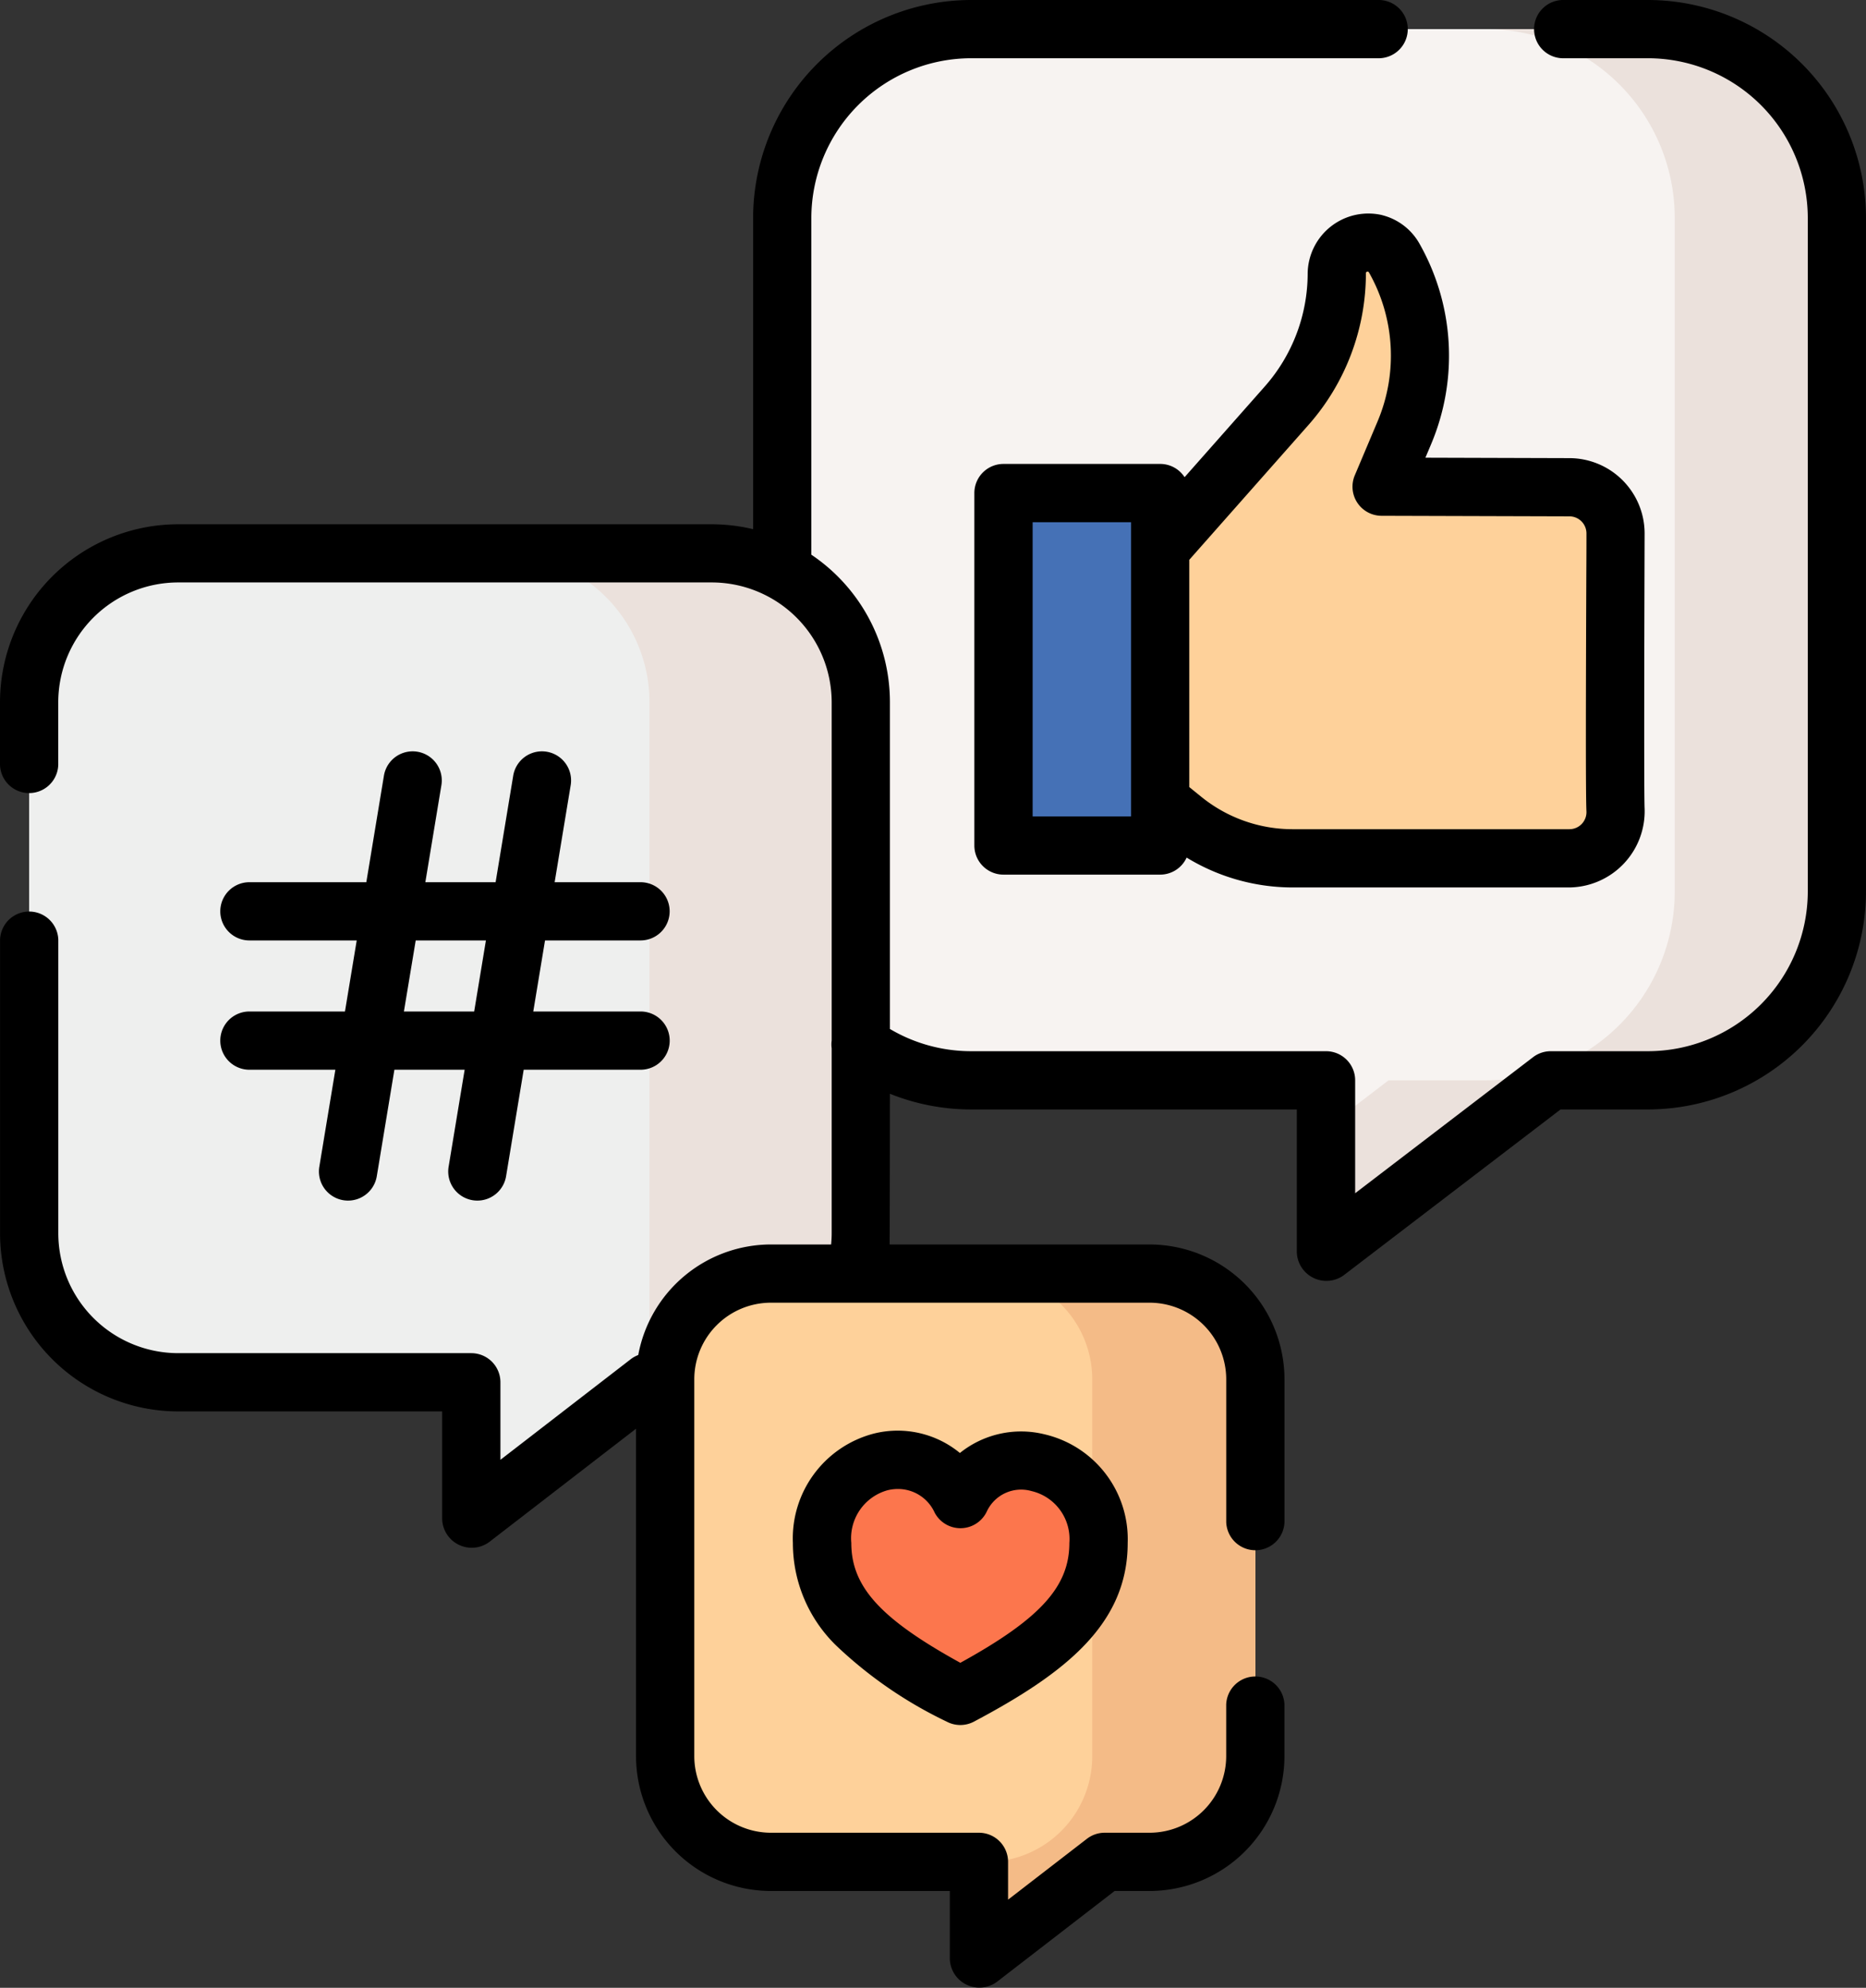
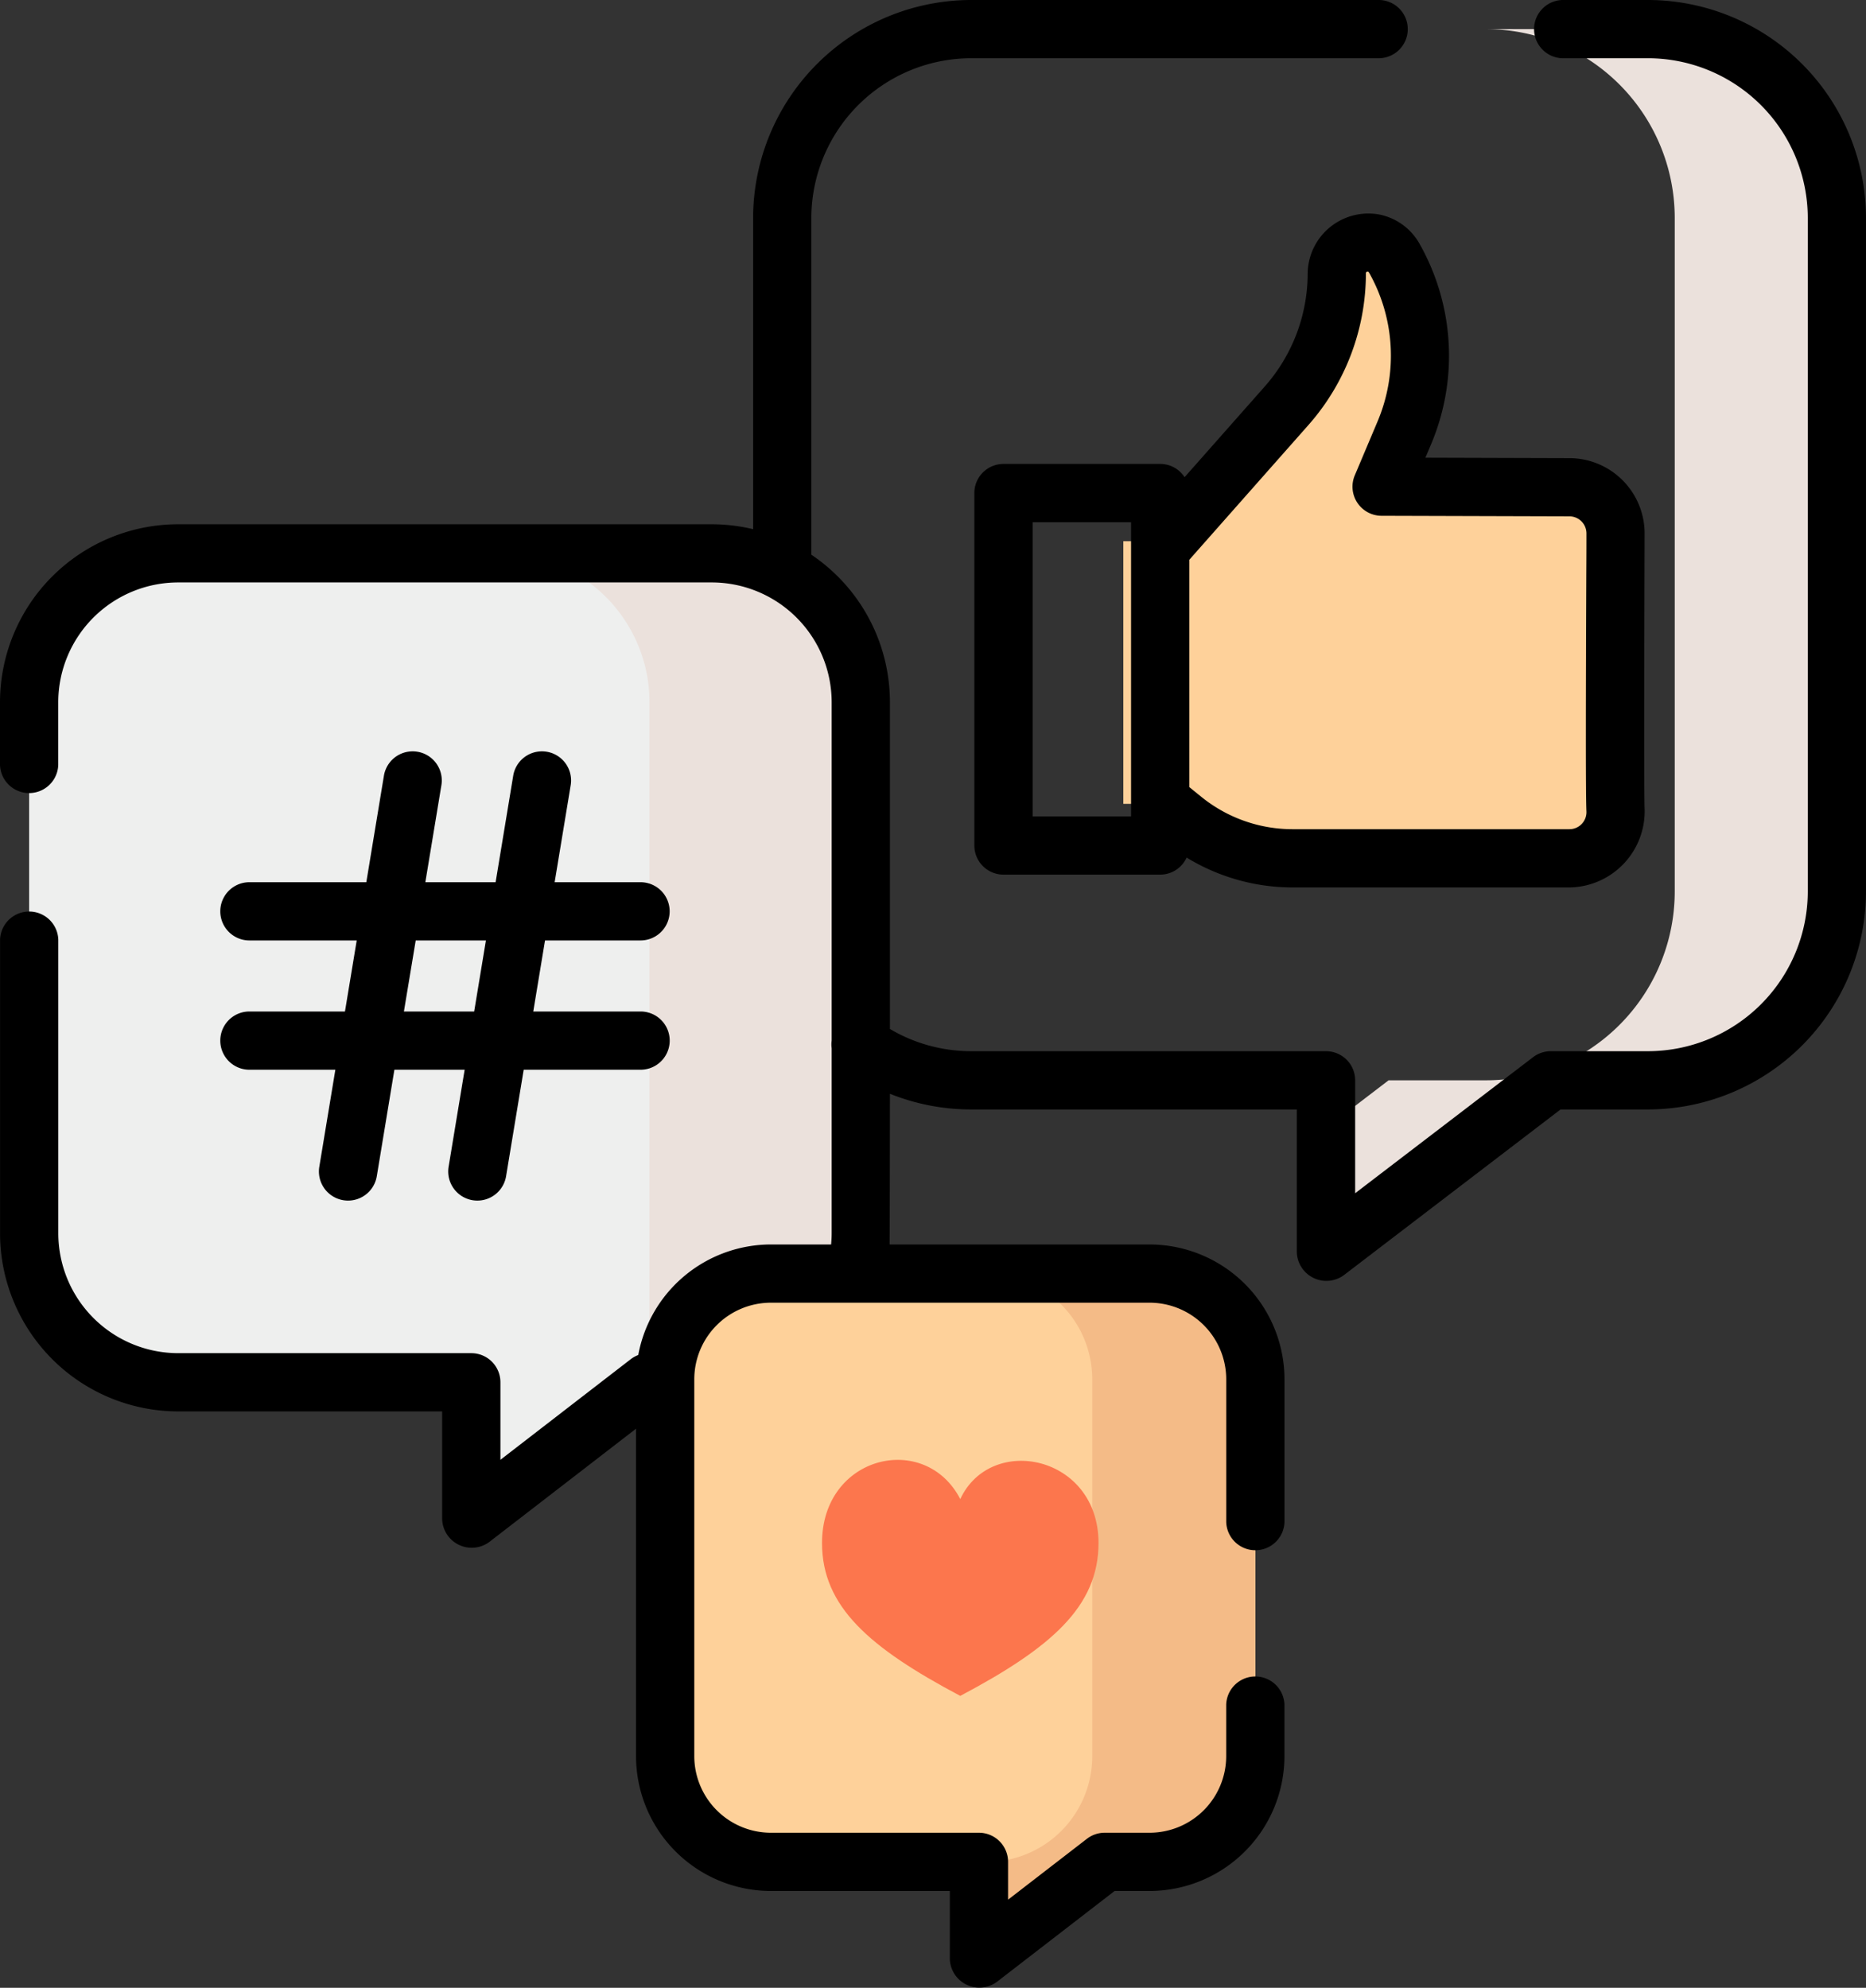
<svg xmlns="http://www.w3.org/2000/svg" id="social-media" width="107.823" height="114.884" viewBox="0 0 107.823 114.884">
  <rect x="0" y="0" width="107.823" height="114.884" fill="#333333" stroke="none" />
-   <path id="Tracé_16756" data-name="Tracé 16756" d="M221.669,66.185a10.907,10.907,0,0,0,6.411,2.069h20.485v9.933l12.985-9.933h5.6a10.917,10.917,0,0,0,10.934-10.9V18.4A10.917,10.917,0,0,0,267.151,7.5H228.079a10.917,10.917,0,0,0-10.934,10.9V66.185Z" transform="translate(-171.945 -5.817)" fill="#f7f3f1" />
  <path id="Tracé_16757" data-name="Tracé 16757" d="M375.735,7.5H366.37A10.918,10.918,0,0,1,377.3,18.4V57.353a10.917,10.917,0,0,1-10.934,10.9h-5.6l-3.62,2.769v7.164l12.985-9.933h5.6a10.917,10.917,0,0,0,10.934-10.9V18.4A10.917,10.917,0,0,0,375.735,7.5Z" transform="translate(-280.529 -5.817)" fill="#ebe1dc" />
  <path id="Tracé_16758" data-name="Tracé 16758" d="M307.3,94.879l1.127.912a10.037,10.037,0,0,0,6.315,2.236h16a2.669,2.669,0,0,0,2.666-2.8c-.068-1.435,0-14.507,0-15.981a2.669,2.669,0,0,0-2.669-2.669l-10.849-.033,1.328-3.146a11.383,11.383,0,0,0-.6-10.075,1.776,1.776,0,0,0-3.317.881,11.578,11.578,0,0,1-2.9,7.66L307.484,79.7h-2.522V94.879H307.3Z" transform="translate(-240.054 -48.42)" fill="#fed19a" />
-   <path id="Tracé_16759" data-name="Tracé 16759" d="M282.3,147.353h-7.3a.874.874,0,0,1-.874-.874V127.858a.874.874,0,0,1,.874-.874h7.3a.874.874,0,0,1,.874.874v18.621A.875.875,0,0,1,282.3,147.353Z" transform="translate(-216.133 -98.487)" fill="#4571b6" />
  <path id="Tracé_16760" data-name="Tracé 16760" d="M71.287,190.41V151.1a8.609,8.609,0,0,0-8.623-8.6H31.853a8.61,8.61,0,0,0-8.623,8.6v30.717a8.609,8.609,0,0,0,8.623,8.6H48.779v7.906l10.24-7.906Z" transform="translate(-21.547 -110.521)" fill="#eeefee" />
  <path id="Tracé_16761" data-name="Tracé 16761" d="M156.751,142.5h-12.21a8.61,8.61,0,0,1,8.623,8.6V190.41h12.21V151.1A8.61,8.61,0,0,0,156.751,142.5Z" transform="translate(-115.634 -110.521)" fill="#ebe1dc" />
  <path id="Tracé_16762" data-name="Tracé 16762" d="M214.982,328H193.117A6.11,6.11,0,0,0,187,334.1v21.8a6.11,6.11,0,0,0,6.119,6.1h12.012v5.611L212.4,362h2.587a6.11,6.11,0,0,0,6.119-6.1V334.1A6.11,6.11,0,0,0,214.982,328Z" transform="translate(-148.563 -254.39)" fill="#fed19a" />
  <path id="Tracé_16763" data-name="Tracé 16763" d="M277.643,328h-9.425a6.11,6.11,0,0,1,6.119,6.1v21.8a6.11,6.11,0,0,1-6.119,6.1h-.428v5.611L275.057,362h2.587a6.11,6.11,0,0,0,6.119-6.1V334.1A6.11,6.11,0,0,0,277.643,328Z" transform="translate(-211.224 -254.39)" fill="#f4bb87" />
  <path id="Tracé_16764" data-name="Tracé 16764" d="M235.375,389.607c5.262-2.789,7.988-5.163,7.988-8.839,0-5.072-6.213-6.339-7.988-2.536-2.029-3.93-7.988-2.536-7.988,2.536C227.387,384.444,230.113,386.817,235.375,389.607Z" transform="translate(-179.888 -291.593)" fill="#fc764d" />
  <path id="Tracé_16765" data-name="Tracé 16765" d="M110.937,0H106a1.684,1.684,0,0,0,0,3.366h4.939a9.245,9.245,0,0,1,9.251,9.218V51.536a9.245,9.245,0,0,1-9.251,9.218h-5.6a1.683,1.683,0,0,0-1.023.346l-10.28,7.863V62.437a1.683,1.683,0,0,0-1.683-1.683H71.865a9.205,9.205,0,0,1-4.712-1.285V40.575a10.27,10.27,0,0,0-4.54-8.516V12.584a9.245,9.245,0,0,1,9.251-9.218H95.45A1.684,1.684,0,0,0,95.45,0H71.865A12.615,12.615,0,0,0,59.248,12.584v18a10.319,10.319,0,0,0-2.4-.284H26.037A10.3,10.3,0,0,0,15.731,40.575V44.21a1.684,1.684,0,0,0,3.366,0V40.575a6.934,6.934,0,0,1,6.939-6.913H56.848a6.934,6.934,0,0,1,6.94,6.913V60.139a1.684,1.684,0,0,0,0,.446V71.292c0,.212-.013.422-.032.632H60.285a7.808,7.808,0,0,0-7.674,6.389,1.687,1.687,0,0,0-.436.243l-7.528,5.813v-4.48a1.683,1.683,0,0,0-1.683-1.683H26.037A6.934,6.934,0,0,1,19.1,71.292V54.308a1.684,1.684,0,0,0-3.366,0V71.292A10.3,10.3,0,0,0,26.037,81.572H41.28v6.223a1.709,1.709,0,0,0,2.712,1.332l8.491-6.556v18.935a7.8,7.8,0,0,0,7.8,7.783H70.614v3.927a1.709,1.709,0,0,0,2.712,1.332l6.812-5.26H82.15a7.8,7.8,0,0,0,7.8-7.783V98.518a1.684,1.684,0,0,0-3.366,0v2.988a4.431,4.431,0,0,1-4.436,4.417H79.563a1.683,1.683,0,0,0-1.028.351l-4.555,3.517v-2.185a1.683,1.683,0,0,0-1.683-1.683H60.285a4.432,4.432,0,0,1-4.436-4.417v-21.8a4.431,4.431,0,0,1,4.436-4.417H82.15a4.432,4.432,0,0,1,4.436,4.417V87.97a1.684,1.684,0,0,0,3.366,0V79.708a7.8,7.8,0,0,0-7.8-7.783H67.134c.013-.21.019-8.711.019-8.711a12.6,12.6,0,0,0,4.712.907h18.8V72.37a1.709,1.709,0,0,0,2.706,1.337l12.533-9.586h5.032a12.615,12.615,0,0,0,12.617-12.584V12.584A12.615,12.615,0,0,0,110.937,0Z" transform="translate(-15.731)" />
  <path id="Tracé_16766" data-name="Tracé 16766" d="M290.192,54.727a3.508,3.508,0,0,0-4.315,3.351,9.888,9.888,0,0,1-2.475,6.546l-4.637,5.247a1.68,1.68,0,0,0-1.41-.766H268.3a1.683,1.683,0,0,0-1.683,1.683V91.158a1.683,1.683,0,0,0,1.683,1.683h9.053a1.682,1.682,0,0,0,1.53-.985A11.76,11.76,0,0,0,285,93.582h16a4.405,4.405,0,0,0,4.347-4.56c-.051-1.08,0-15.58,0-15.9a4.356,4.356,0,0,0-4.347-4.352l-8.32-.025.344-.816a13.142,13.142,0,0,0-.693-11.565,3.43,3.43,0,0,0-2.147-1.636Zm-14.52,34.748h-5.687v-17h5.687ZM301,72.134a.987.987,0,0,1,.986.986c0,.32,0,1.189-.008,2.368-.025,6.506-.042,12.668.007,13.692A.985.985,0,0,1,301,90.216H285a8.38,8.38,0,0,1-5.256-1.861l-.708-.574V74.646l6.888-7.794a13.253,13.253,0,0,0,3.318-8.774.094.094,0,0,1,.173-.046,9.756,9.756,0,0,1,.514,8.585L288.6,69.764a1.683,1.683,0,0,0,1.545,2.338Z" transform="translate(-210.316 -42.292)" />
  <path id="Tracé_16767" data-name="Tracé 16767" d="M74.134,208.534a1.683,1.683,0,0,0,0,3.366H79.1l-.927,5.606a1.683,1.683,0,1,0,3.321.549l1.017-6.155h4.06l-.927,5.606a1.683,1.683,0,1,0,3.321.549l1.018-6.155h6.753a1.683,1.683,0,1,0,0-3.366h-6.2l.679-4.106h5.518a1.683,1.683,0,0,0,0-3.366H91.771l.927-5.606a1.683,1.683,0,0,0-3.321-.549l-1.017,6.155H84.3l.927-5.606a1.683,1.683,0,1,0-3.321-.549l-1.017,6.155H74.134a1.683,1.683,0,0,0,0,3.366h6.2l-.679,4.106Zm9.609-4.106H87.8l-.679,4.106h-4.06Z" transform="translate(-59.722 -150.075)" />
-   <path id="Tracé_16768" data-name="Tracé 16768" d="M229.537,369.745a5.66,5.66,0,0,0-4.981-1.119,6.262,6.262,0,0,0-4.67,6.319,8.263,8.263,0,0,0,2.487,5.915,24.691,24.691,0,0,0,6.4,4.411,1.683,1.683,0,0,0,1.577,0c5.332-2.827,8.882-5.664,8.882-10.327a6.222,6.222,0,0,0-4.836-6.285A5.644,5.644,0,0,0,229.537,369.745Zm6.325,5.2c0,2.515-1.668,4.375-6.3,6.927-4.636-2.552-6.3-4.412-6.3-6.927a2.879,2.879,0,0,1,2.1-3.048,2.526,2.526,0,0,1,.593-.071,2.323,2.323,0,0,1,2.118,1.355,1.683,1.683,0,0,0,3.021-.06,2.187,2.187,0,0,1,2.581-1.175A2.846,2.846,0,0,1,235.862,374.944Z" transform="translate(-174.071 -285.77)" />
</svg>